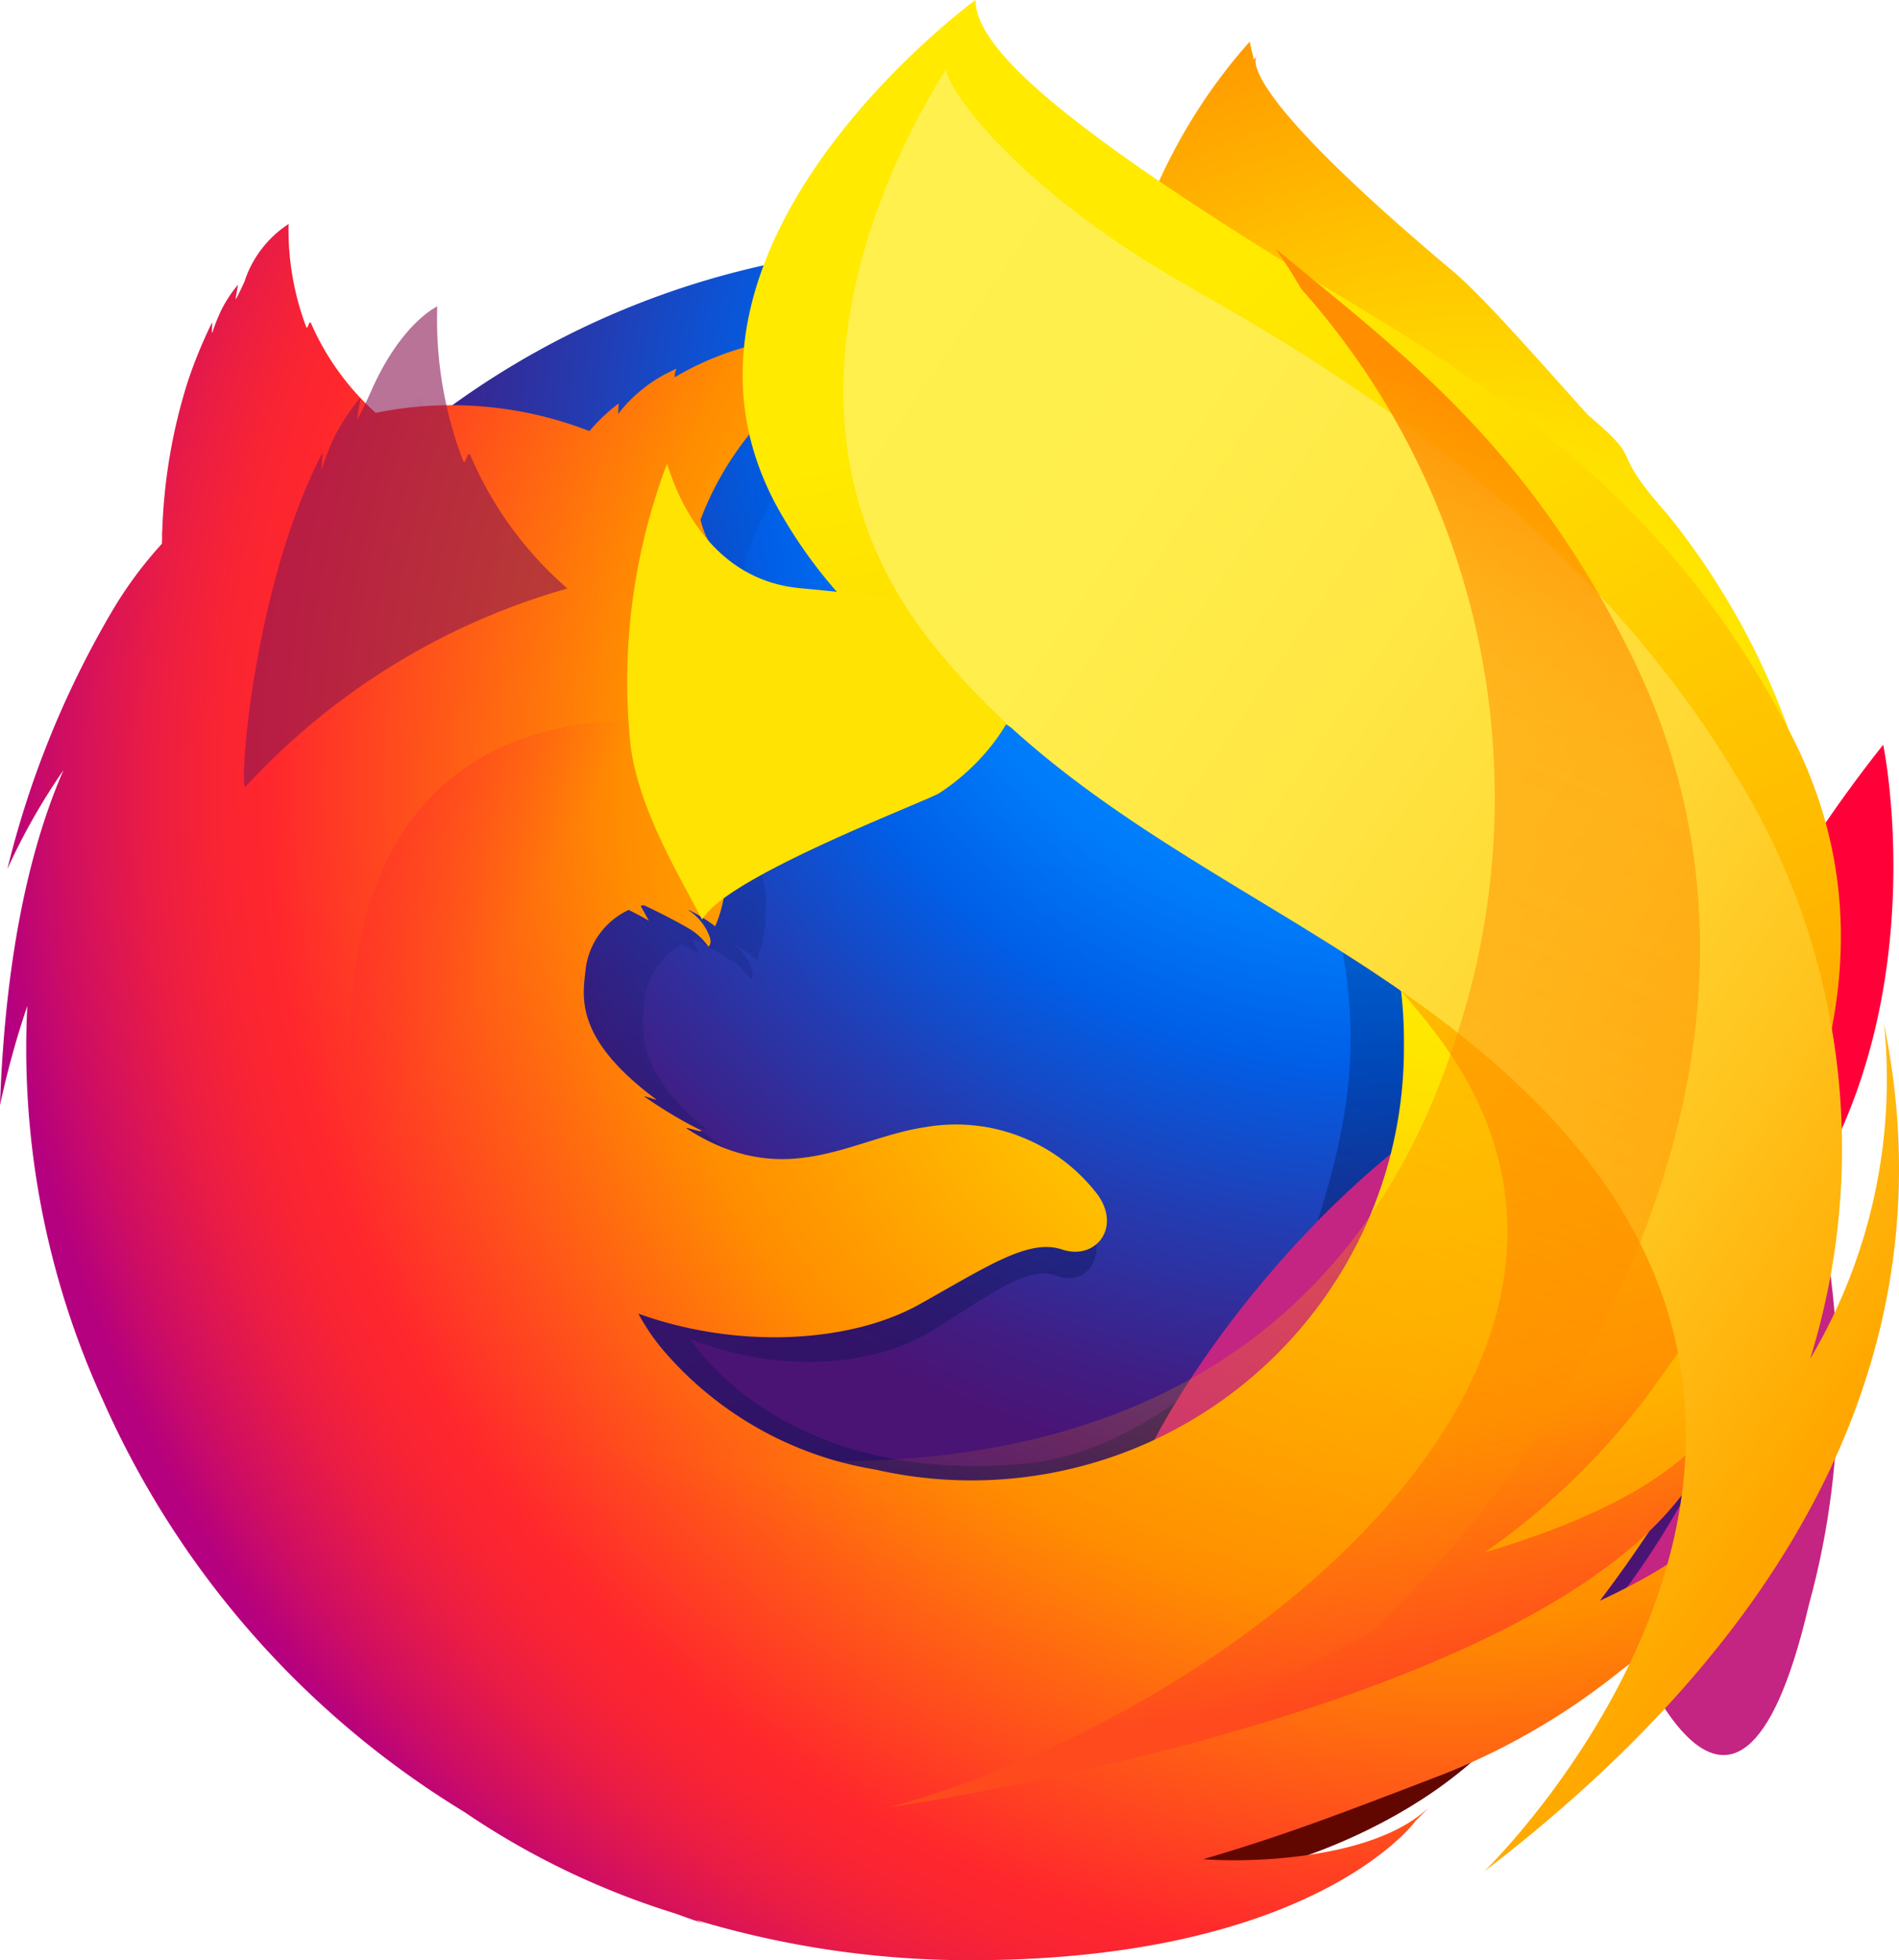
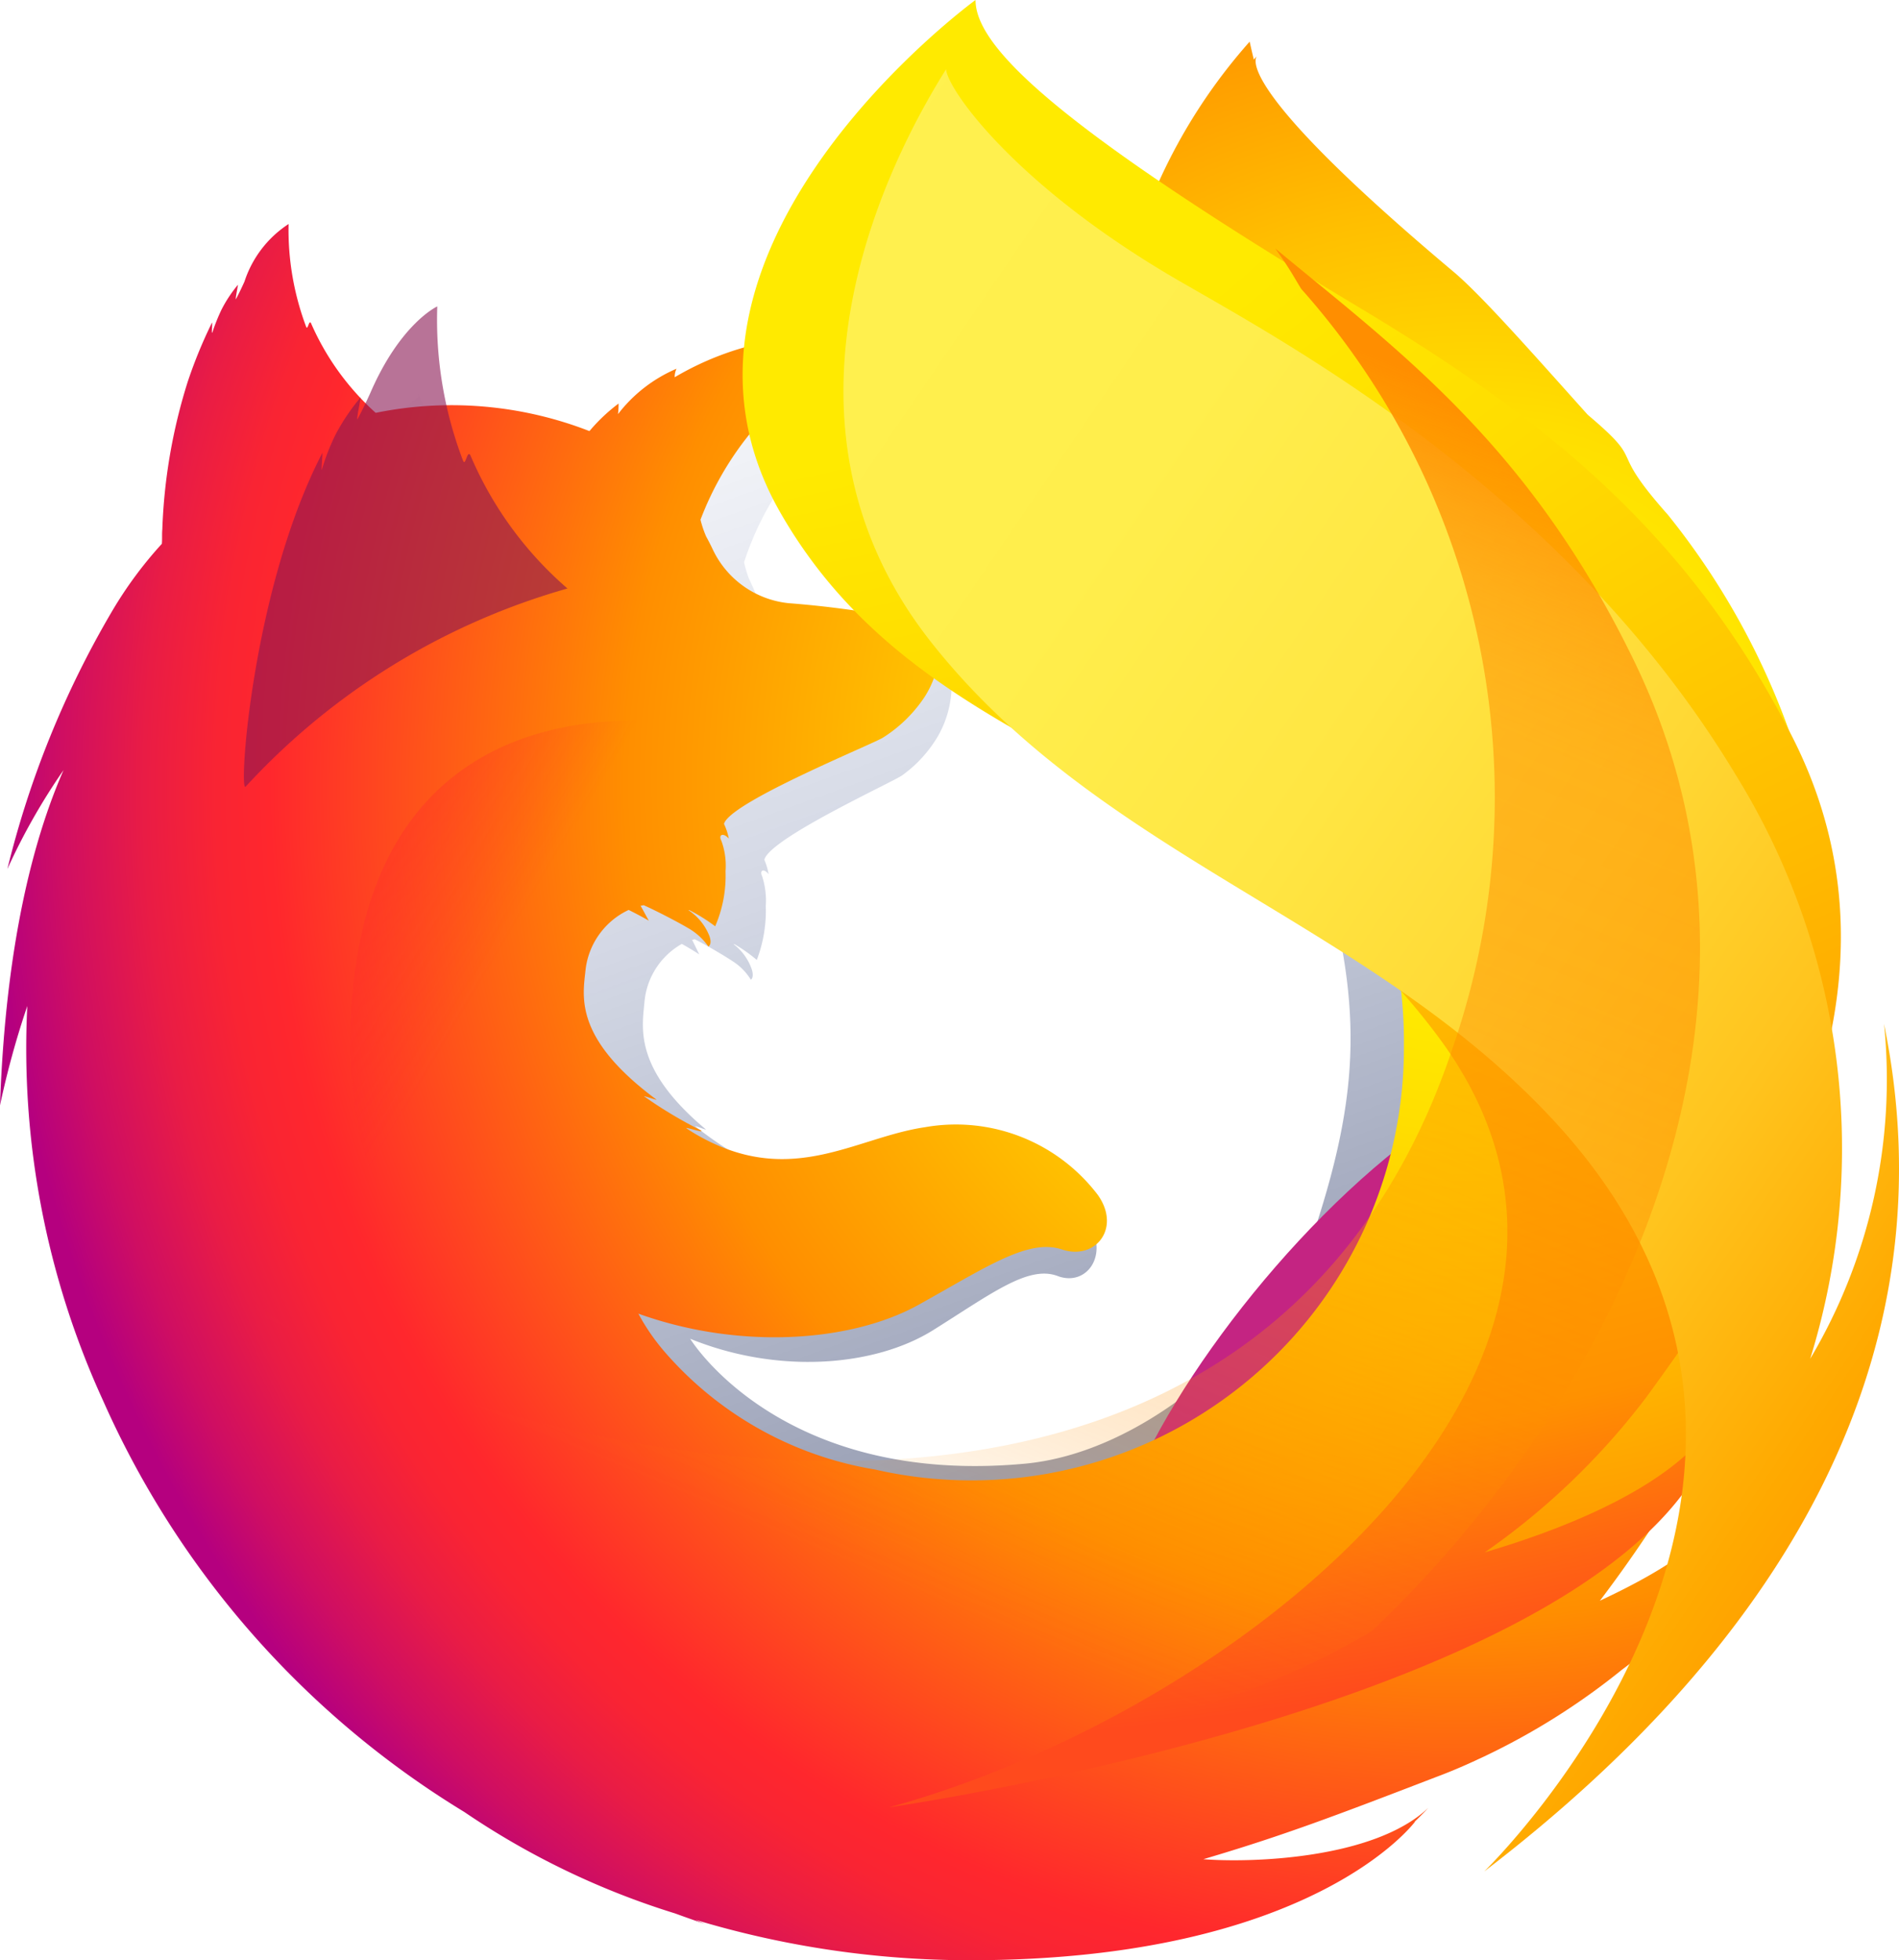
<svg xmlns="http://www.w3.org/2000/svg" width="80" height="82.571" viewBox="0 0 80 82.571">
  <defs>
    <radialGradient id="radial-gradient" cx="0.868" cy="0.3" fx="0.715" r="0.668" gradientTransform="matrix(2.753, 0.045, -0.181, 1.468, 140.199, 11.302)" gradientUnits="objectBoundingBox">
      <stop offset="0.045" stop-color="#ffea00" />
      <stop offset="0.12" stop-color="#ffde00" />
      <stop offset="0.254" stop-color="#ffbf00" />
      <stop offset="0.429" stop-color="#ff8e00" />
      <stop offset="0.769" stop-color="#ff272d" />
      <stop offset="0.872" stop-color="#e0255a" />
      <stop offset="0.953" stop-color="#cc2477" />
      <stop offset="1" stop-color="#c42482" />
    </radialGradient>
    <radialGradient id="radial-gradient-2" cx="0.708" cy="0.124" r="1.087" gradientTransform="translate(0.046) scale(1.005 1)" gradientUnits="objectBoundingBox">
      <stop offset="0" stop-color="#00ccda" />
      <stop offset="0.22" stop-color="#0083ff" />
      <stop offset="0.261" stop-color="#007af9" />
      <stop offset="0.33" stop-color="#0060e8" />
      <stop offset="0.333" stop-color="#005fe7" />
      <stop offset="0.438" stop-color="#2639ad" />
      <stop offset="0.522" stop-color="#401e84" />
      <stop offset="0.566" stop-color="#4a1475" />
    </radialGradient>
    <linearGradient id="linear-gradient" x1="0.573" y1="0.752" x2="0.351" y2="0.068" gradientUnits="objectBoundingBox">
      <stop offset="0" stop-color="#000f43" stop-opacity="0.4" />
      <stop offset="0.485" stop-color="#001962" stop-opacity="0.173" />
      <stop offset="1" stop-color="#002079" stop-opacity="0" />
    </linearGradient>
    <radialGradient id="radial-gradient-3" cx="1.477" cy="-0.217" r="1.718" gradientTransform="matrix(0.919, 0.1, -0.093, 0.995, -7.05, 4.185)" gradientUnits="objectBoundingBox">
      <stop offset="0.003" stop-color="#ffea00" />
      <stop offset="0.497" stop-color="#ff272d" />
      <stop offset="1" stop-color="#c42482" />
    </radialGradient>
    <radialGradient id="radial-gradient-4" cx="1.36" cy="-0.521" r="2.458" gradientTransform="matrix(1.837, 0.1, -0.185, 0.995, 57.687, 7.473)" gradientUnits="objectBoundingBox">
      <stop offset="0.003" stop-color="#ffe900" />
      <stop offset="0.157" stop-color="#ffaf0e" />
      <stop offset="0.316" stop-color="#ff7a1b" />
      <stop offset="0.472" stop-color="#ff4e26" />
      <stop offset="0.621" stop-color="#ff2c2e" />
      <stop offset="0.762" stop-color="#ff1434" />
      <stop offset="0.892" stop-color="#ff0538" />
      <stop offset="1" stop-color="#ff0039" />
    </radialGradient>
    <radialGradient id="radial-gradient-5" cx="2.119" cy="0.021" r="3.775" gradientTransform="matrix(0.531, 0.1, -0.054, 0.995, -19.407, 3.258)" gradientUnits="objectBoundingBox">
      <stop offset="0.003" stop-color="#ff272d" />
      <stop offset="0.497" stop-color="#c42482" />
      <stop offset="0.986" stop-color="#620700" />
    </radialGradient>
    <radialGradient id="radial-gradient-6" cx="0.768" cy="0.392" fx="0.799" fy="0.378" r="0.806" gradientTransform="translate(-0.021) scale(1.042 1)" gradientUnits="objectBoundingBox">
      <stop offset="0.156" stop-color="#ffea00" />
      <stop offset="0.231" stop-color="#ffde00" />
      <stop offset="0.365" stop-color="#ffbf00" />
      <stop offset="0.541" stop-color="#ff8e00" />
      <stop offset="0.763" stop-color="#ff272d" />
      <stop offset="0.796" stop-color="#f92433" />
      <stop offset="0.841" stop-color="#e91c45" />
      <stop offset="0.893" stop-color="#cf0e62" />
      <stop offset="0.935" stop-color="#b5007f" />
    </radialGradient>
    <radialGradient id="radial-gradient-7" cx="0.25" cy="0.001" r="0.99" gradientTransform="translate(-0.761) scale(2.522 1)" gradientUnits="objectBoundingBox">
      <stop offset="0.279" stop-color="#ffea00" />
      <stop offset="0.402" stop-color="#fd0" />
      <stop offset="0.63" stop-color="#ffba00" />
      <stop offset="0.856" stop-color="#ff9100" />
      <stop offset="0.933" stop-color="#ff6711" />
      <stop offset="0.994" stop-color="#ff4a1d" />
    </radialGradient>
    <linearGradient id="linear-gradient-2" x1="-69.206" y1="-45.201" x2="-67.095" y2="-45.673" gradientUnits="objectBoundingBox">
      <stop offset="0" stop-color="#c42482" stop-opacity="0.502" />
      <stop offset="0.474" stop-color="#ff272d" stop-opacity="0.502" />
      <stop offset="0.486" stop-color="#ff2c2c" stop-opacity="0.514" />
      <stop offset="0.675" stop-color="#ff7a1a" stop-opacity="0.722" />
      <stop offset="0.829" stop-color="#ffb20d" stop-opacity="0.871" />
      <stop offset="0.942" stop-color="#ffd605" stop-opacity="0.965" />
      <stop offset="1" stop-color="#ffe302" />
    </linearGradient>
    <linearGradient id="linear-gradient-3" x1="1.177" y1="-7.361" x2="0.677" y2="-8.226" gradientUnits="objectBoundingBox">
      <stop offset="0" stop-color="#891551" stop-opacity="0.6" />
      <stop offset="1" stop-color="#c42482" stop-opacity="0" />
    </linearGradient>
    <linearGradient id="linear-gradient-4" x1="-1.042" y1="0.949" x2="-0.589" y2="1.329" gradientUnits="objectBoundingBox">
      <stop offset="0.005" stop-color="#891551" stop-opacity="0.502" />
      <stop offset="0.484" stop-color="#ff272d" stop-opacity="0.502" />
      <stop offset="1" stop-color="#ff272d" stop-opacity="0" />
    </linearGradient>
    <linearGradient id="linear-gradient-5" x1="-0.234" y1="3.229" x2="-0.234" y2="2.516" gradientUnits="objectBoundingBox">
      <stop offset="0" stop-color="#c42482" />
      <stop offset="0.083" stop-color="#c42482" stop-opacity="0.812" />
      <stop offset="0.206" stop-color="#c42482" stop-opacity="0.565" />
      <stop offset="0.328" stop-color="#c42482" stop-opacity="0.361" />
      <stop offset="0.447" stop-color="#c42482" stop-opacity="0.204" />
      <stop offset="0.562" stop-color="#c42482" stop-opacity="0.09" />
      <stop offset="0.673" stop-color="#c42482" stop-opacity="0.024" />
      <stop offset="0.773" stop-color="#c42482" stop-opacity="0" />
    </linearGradient>
    <linearGradient id="linear-gradient-6" x1="0.063" y1="0.016" x2="0.924" y2="0.895" gradientUnits="objectBoundingBox">
      <stop offset="0" stop-color="#fff14f" />
      <stop offset="0.268" stop-color="#ffee4c" />
      <stop offset="0.452" stop-color="#ffe643" />
      <stop offset="0.612" stop-color="#ffd834" />
      <stop offset="0.757" stop-color="#ffc41e" />
      <stop offset="0.892" stop-color="#ffab02" />
      <stop offset="0.902" stop-color="#ffa900" />
      <stop offset="0.949" stop-color="#ffa000" />
      <stop offset="1" stop-color="#ff9100" />
    </linearGradient>
    <linearGradient id="linear-gradient-7" x1="0.718" y1="0.072" x2="0.427" y2="0.819" gradientUnits="objectBoundingBox">
      <stop offset="0" stop-color="#ff8e00" />
      <stop offset="0.04" stop-color="#ff8e00" stop-opacity="0.859" />
      <stop offset="0.084" stop-color="#ff8e00" stop-opacity="0.729" />
      <stop offset="0.13" stop-color="#ff8e00" stop-opacity="0.627" />
      <stop offset="0.178" stop-color="#ff8e00" stop-opacity="0.557" />
      <stop offset="0.227" stop-color="#ff8e00" stop-opacity="0.514" />
      <stop offset="0.282" stop-color="#ff8e00" stop-opacity="0.502" />
      <stop offset="0.389" stop-color="#ff8e00" stop-opacity="0.478" />
      <stop offset="0.524" stop-color="#ff8e00" stop-opacity="0.416" />
      <stop offset="0.676" stop-color="#ff8e00" stop-opacity="0.314" />
      <stop offset="0.838" stop-color="#ff8e00" stop-opacity="0.173" />
      <stop offset="1" stop-color="#ff8e00" stop-opacity="0" />
    </linearGradient>
  </defs>
  <g id="Firefox-Logo-2017-SVG" transform="translate(-35 -2)">
-     <path id="Path_3237" data-name="Path 3237" d="M783.937,93.558c-3,3.382-4.393,10.994-1.354,18.711s7.7,6.041,10.6,13.91c3.832,10.383,2.048,24.331,2.048,24.331s4.607,12.932,7.817-.8C810.154,123.9,783.937,99.912,783.937,93.558Z" transform="translate(-691.847 -80.1)" fill="url(#radial-gradient)" />
-     <path id="_Path_" d="M105.5,155.647a35.534,35.534,0,1,0-35.848-35.532A35.709,35.709,0,0,0,105.5,155.647Z" transform="translate(-30.313 -72.248)" fill="url(#radial-gradient-2)" />
    <path id="Path_3238" data-name="Path 3238" d="M141.909,104.333a19.586,19.586,0,0,1-2.4,1.47,57.07,57.07,0,0,0,3.048-5.089,19.933,19.933,0,0,0,2-2.558c.273-.437.582-.976.908-1.6A34.99,34.99,0,0,0,149.7,81.021v-.015c0-.148,0-.3,0-.446a21.134,21.134,0,0,0-.455-4.506c.016.116.03.231.044.347-.018-.089-.032-.179-.051-.268.029.164.053.323.078.484.405,3.493.117,6.9-1.327,9.412-.023.037-.046.071-.069.107a31.814,31.814,0,0,0,.166-12.252s-.333-2.051-2.815-8.279a25.441,25.441,0,0,0-6.207-8.665,68.434,68.434,0,0,0-4.733-5.177,13.96,13.96,0,0,1-3.269-4.919c-.307-.156-4.228-4.025-4.54-4.173-1.712,2.7-7.1,11.127-4.534,19a19.549,19.549,0,0,0,7.167,9.354c.135.156,1.828,2.024,2.633,6.236.831,4.352.394,7.747-1.317,12.768-2.012,4.405-7.167,8.76-11.994,9.205-10.319.952-14.1-5.262-14.1-5.262,3.687,1.5,7.764,1.184,10.243-.368,2.5-1.57,4.01-2.734,5.237-2.275,1.21.457,2.172-.869,1.308-2.244a6.208,6.208,0,0,0-6.318-2.794c-2.5.413-4.792,2.425-8.07.476a6.8,6.8,0,0,1-.615-.409c-.216-.144.7.22.488.056a16,16,0,0,1-2.059-1.391c-.049-.045.495.176.446.131-3.064-2.563-2.682-4.294-2.585-5.38a3.122,3.122,0,0,1,1.572-2.434c.453.251.735.443.735.443s-.193-.4-.3-.612c.037-.016.072-.012.108-.028.371.182,1.192.655,1.624.943a2.414,2.414,0,0,1,.742.763s.148-.083.039-.434a2.26,2.26,0,0,0-.768-1.065l.035,0a6.461,6.461,0,0,1,.944.666,5.831,5.831,0,0,0,.378-2.27,3.318,3.318,0,0,0-.153-1.254c-.118-.253.066-.351.272-.089a2.684,2.684,0,0,0-.176-.6l0-.02c.257-.908,5.431-3.27,5.807-3.546a5.413,5.413,0,0,0,1.522-1.681,4.361,4.361,0,0,0,.557-2.11c.028-.715-.3-1.191-5.531-1.747a3.514,3.514,0,0,1-2.747-2.168c-.087-.209-.176-.4-.265-.589a4.744,4.744,0,0,1-.2-.681,12.749,12.749,0,0,1,4.406-6.2c.115-.107-.46.027-.345-.079a10.762,10.762,0,0,1,1.177-.564c.2-.1-.866-.558-1.809-.445a4.42,4.42,0,0,0-1.677.447c.213-.215.889-.5.73-.5a10.035,10.035,0,0,0-3.422,1.465.879.879,0,0,1,.066-.351,5.462,5.462,0,0,0-2.138,1.87,3.635,3.635,0,0,0,.021-.436,6.783,6.783,0,0,0-1.05,1.117l-.019.018a12.408,12.408,0,0,0-7.8-.75c-.484-.494-.721-.133-1.823-2.592-.075-.148.057.146,0,0-.181-.477.111.636,0,0-1.853,1.485-4.291,3.168-5.461,4.355-.014.047,1.365-.4,0,0-.478.139-.446.427-.518,3.031-.018.2,0,.419-.018.6a16.724,16.724,0,0,0-1.812,2.765,42.208,42.208,0,0,0-3.831,10.632,27.185,27.185,0,0,1,2.052-4.073C82.311,74.349,81.273,78.7,81.066,85.4a39.59,39.59,0,0,1,1-4.094,38.765,38.765,0,0,0,2.764,16.25,39.866,39.866,0,0,0,4.061,7.71,35.593,35.593,0,0,0,53.021-.927Z" transform="translate(-40.301 -35.58)" fill="url(#linear-gradient)" />
    <path id="Path_3239" data-name="Path 3239" d="M726.087,702.462c20.382-2.36,29.4-23.364,17.818-23.777C733.439,678.35,716.433,703.576,726.087,702.462Z" transform="translate(-641.404 -632.092)" fill="url(#radial-gradient-3)" />
-     <path id="Path_3240" data-name="Path 3240" d="M870.436,464.133c14.023-8.161,10.367-25.789,10.367-25.789a57.645,57.645,0,0,0-9.088,16.308C868.083,464.576,862.005,469.062,870.436,464.133Z" transform="translate(-766.468 -404.975)" fill="url(#radial-gradient-4)" />
-     <path id="Path_3241" data-name="Path 3241" d="M530.644,846.19c19.55,6.238,36.354-9.163,26-14.306C547.223,827.245,521.365,843.24,530.644,846.19Z" transform="translate(-459.427 -765.866)" fill="url(#radial-gradient-5)" />
+     <path id="Path_3241" data-name="Path 3241" d="M530.644,846.19C547.223,827.245,521.365,843.24,530.644,846.19Z" transform="translate(-459.427 -765.866)" fill="url(#radial-gradient-5)" />
    <path id="Path_3242" data-name="Path 3242" d="M107.7,73.342c.315-.447.741-1.878,1.118-2.517a14.076,14.076,0,0,0,2.3-6.735c1.381-6.934,1.256-9.765.406-15a31.445,31.445,0,0,0-6.265-13.164c-2.67-3-.789-2.02-3.374-4.209-2.266-2.524-4.462-5.023-5.659-6.028-8.645-7.263-8.45-8.806-8.284-9.069-.028.031-.069.077-.122.137-.1-.41-.175-.755-.175-.755a23.355,23.355,0,0,0-5.721,12.664,19.414,19.414,0,0,0,4.063,14,31.693,31.693,0,0,0,4.892,4.832v0a18.918,18.918,0,0,1,3.265,10.824A18.218,18.218,0,0,1,71.861,76.147,14.937,14.937,0,0,1,63.008,71.2a8.963,8.963,0,0,1-1.116-1.618c4.252,1.531,8.953,1.21,11.812-.376,2.881-1.605,4.624-2.8,6.039-2.326,1.395.467,2.5-.889,1.509-2.294a7.507,7.507,0,0,0-7.286-2.857c-2.884.422-5.526,2.48-9.306.487a7.979,7.979,0,0,1-.709-.418c-.249-.148.81.225.563.057a18.738,18.738,0,0,1-2.375-1.423c-.056-.046.571.18.514.133-3.534-2.62-3.092-4.39-2.981-5.5a3.186,3.186,0,0,1,1.812-2.488c.522.257.848.453.848.453s-.223-.41-.343-.626c.042-.016.082-.012.124-.028.428.186,1.374.669,1.873.964a2.6,2.6,0,0,1,.856.78s.171-.085.044-.444A2.322,2.322,0,0,0,64,52.585l.04,0a7.527,7.527,0,0,1,1.089.681,5.363,5.363,0,0,0,.436-2.321,3.037,3.037,0,0,0-.176-1.282c-.137-.258.077-.359.314-.091a2.512,2.512,0,0,0-.2-.612l0-.02c.3-.928,6.263-3.343,6.7-3.625A5.843,5.843,0,0,0,73.954,43.6a4.086,4.086,0,0,0,.642-2.158c.02-.457-.119-.818-1.7-1.164a42.443,42.443,0,0,0-4.679-.623A3.989,3.989,0,0,1,65.05,37.44c-.1-.214-.2-.408-.305-.6a4.441,4.441,0,0,1-.235-.7A13.191,13.191,0,0,1,69.59,29.8c.133-.109-.531.028-.4-.081a13.181,13.181,0,0,1,1.357-.576c.233-.1-1-.57-2.086-.455a5.6,5.6,0,0,0-1.934.457c.245-.22,1.025-.508.842-.506a12.408,12.408,0,0,0-3.946,1.5.81.81,0,0,1,.077-.359,6.144,6.144,0,0,0-2.465,1.912,3.307,3.307,0,0,0,.024-.446,7.367,7.367,0,0,0-1.21,1.141l-.022.018a16.013,16.013,0,0,0-9-.767A10.962,10.962,0,0,1,48.1,27.857c-.086-.151-.133.313-.2.163a11.624,11.624,0,0,1-.743-4.336A4.592,4.592,0,0,0,45.3,26.106c-.157.351-.258.545-.358.739-.046.056.1-.642.081-.6a5.549,5.549,0,0,0-.694,1.051,8.128,8.128,0,0,0-.378.94l-.024.038c-.008-.123.03-.507,0-.428a19.727,19.727,0,0,0-1.02,2.486,23.281,23.281,0,0,0-1.069,6.213c-.02.2,0,.428-.02.61a17.023,17.023,0,0,0-2.09,2.827,40.235,40.235,0,0,0-4.417,10.87,26.625,26.625,0,0,1,2.366-4.165C36.436,49.515,35.239,53.961,35,60.809a36.678,36.678,0,0,1,1.15-4.186,35.614,35.614,0,0,0,3.188,16.613A38.593,38.593,0,0,0,54.562,90.574h0a33.253,33.253,0,0,0,8.873,4.271c.415.151.834.3,1.263.444-.134-.055-.265-.112-.391-.171a40.017,40.017,0,0,0,11.508,1.7c14.524.012,18.807-5.849,18.807-5.849L94.578,91q.307-.291.592-.6c-2.292,2.175-7.521,2.319-9.476,2.162,3.335-.984,5.529-1.817,9.8-3.459q.749-.279,1.532-.637l.17-.078c.1-.049.206-.094.311-.145a28.93,28.93,0,0,0,5.825-3.665,14.685,14.685,0,0,0,5.707-9.007c-.068.212-.28.706-.429,1.026-1.1,2.373-3.552,3.829-6.211,5.078a57.428,57.428,0,0,0,3.514-5.2C106.779,75.605,107.05,74.252,107.7,73.342Z" transform="translate(0 -12.248)" fill="url(#radial-gradient-6)" />
    <path id="Path_3243" data-name="Path 3243" d="M630.347,67.389a30.081,30.081,0,0,0,6.8-6.528C641.766,54.527,648.905,44,643.282,33c-4.444-8.693-10.546-13.446-18.293-18.089C612.407,7.368,608.893,4,608.893,2c0,0-14.528,10.564-8.227,21.583S619.87,34.2,628.407,45.7c10.046,13.531-8.128,28.3-23.157,32.429.92-.133,33.409-4.929,35.116-17.052C640.328,61.3,639.6,64.649,630.347,67.389Z" transform="translate(-532.797)" fill="url(#radial-gradient-7)" />
-     <path id="Path_3244" data-name="Path 3244" d="M394.761,265.9c.049-1.1-.52-1.835-9.6-2.686-3.734-.345-5.164-3.8-5.6-5.249a25.941,25.941,0,0,0-1.581,11.448c.2,2.868,2.128,5.947,3.05,7.754,0,0,.2-.266.3-.364,1.735-1.806,9-4.558,9.685-4.948C391.77,271.383,394.634,269.29,394.761,265.9Z" transform="translate(-316.458 -236.439)" fill="url(#linear-gradient-2)" />
    <path id="Path_3245" data-name="Path 3245" d="M126.62,114.675c-.13-.228-.2.47-.3.245a16.622,16.622,0,0,1-1.091-6.51s-1.541.7-2.817,3.637c-.237.527-.389.818-.541,1.109-.07.085.158-.964.122-.907a8.892,8.892,0,0,0-1.044,1.549,9.109,9.109,0,0,0-.577,1.473c-.049.179.049-.791.007-.673-2.967,5.735-3.534,14.406-3.221,14.039a29.244,29.244,0,0,1,13.556-8.345,15.36,15.36,0,0,1-4.092-5.617Z" transform="translate(-71.808 -93.503)" fill="url(#linear-gradient-3)" />
    <path id="Path_3246" data-name="Path 3246" d="M257.043,485.957c-8.725-3.725-18.645-8.979-18.271-20.916.51-15.72,14.66-12.613,14.66-12.613a5.12,5.12,0,0,0-2.468,2.23,6.774,6.774,0,0,0,1.445,7.621c4.641,5.03-9.536,11.933,12.347,24.974.552.3-5.13-.179-7.714-1.3Z" transform="translate(-189.008 -419.82)" fill="url(#linear-gradient-4)" />
-     <path id="Path_3247" data-name="Path 3247" d="M281.867,577.638c6.187,2.153,13.4,1.776,17.71-.608,2.889-1.608,6.595-4.184,8.875-3.548a15.506,15.506,0,0,0-5.268-1.234c-.306,0-.673-.006-1.007-.04a17.055,17.055,0,0,0-1.972.108c-1.114.1-2.348.805-3.471.692-.061-.006,1.089-.472,1-.451-.595.124-1.241.151-1.923.235-.434.048-.807.1-1.238.121-12.887,1.093-23.779-6.985-23.779-6.985-.927,3.122,4.15,9.3,11.078,11.71Z" transform="translate(-220.405 -519.381)" fill="url(#linear-gradient-5)" />
    <path id="Path_3248" data-name="Path 3248" d="M660.018,101.213c13.035-9.975,19.63-22.1,16.842-35.7a23.049,23.049,0,0,1-3.11,14.106,29.912,29.912,0,0,0-3.125-24.577C663.43,43.084,651.6,36.79,647.08,34.165c-6.845-3.978-9.682-8.029-9.733-8.865-2.045,3.265-8.23,14.454-.664,24.09,7.088,9.028,18.254,11.708,26.07,19.989C677.154,84.635,660.018,101.213,660.018,101.213Z" transform="translate(-562.491 -20.384)" fill="url(#linear-gradient-6)" />
    <path id="Path_3249" data-name="Path 3249" d="M415.714,411.418c-4.415-9.125-9.926-13.1-15.139-17.418.606.849.756,1.149,1.092,1.7a32.222,32.222,0,0,1,6.442,31.8C398.862,455.7,361.877,442.42,358,438.69c1.569,16.318,28.873,24.127,46.65,13.545C414.767,442.655,422.95,426.371,415.714,411.418Z" transform="translate(-311.853 -381.535)" fill="url(#linear-gradient-7)" />
  </g>
</svg>